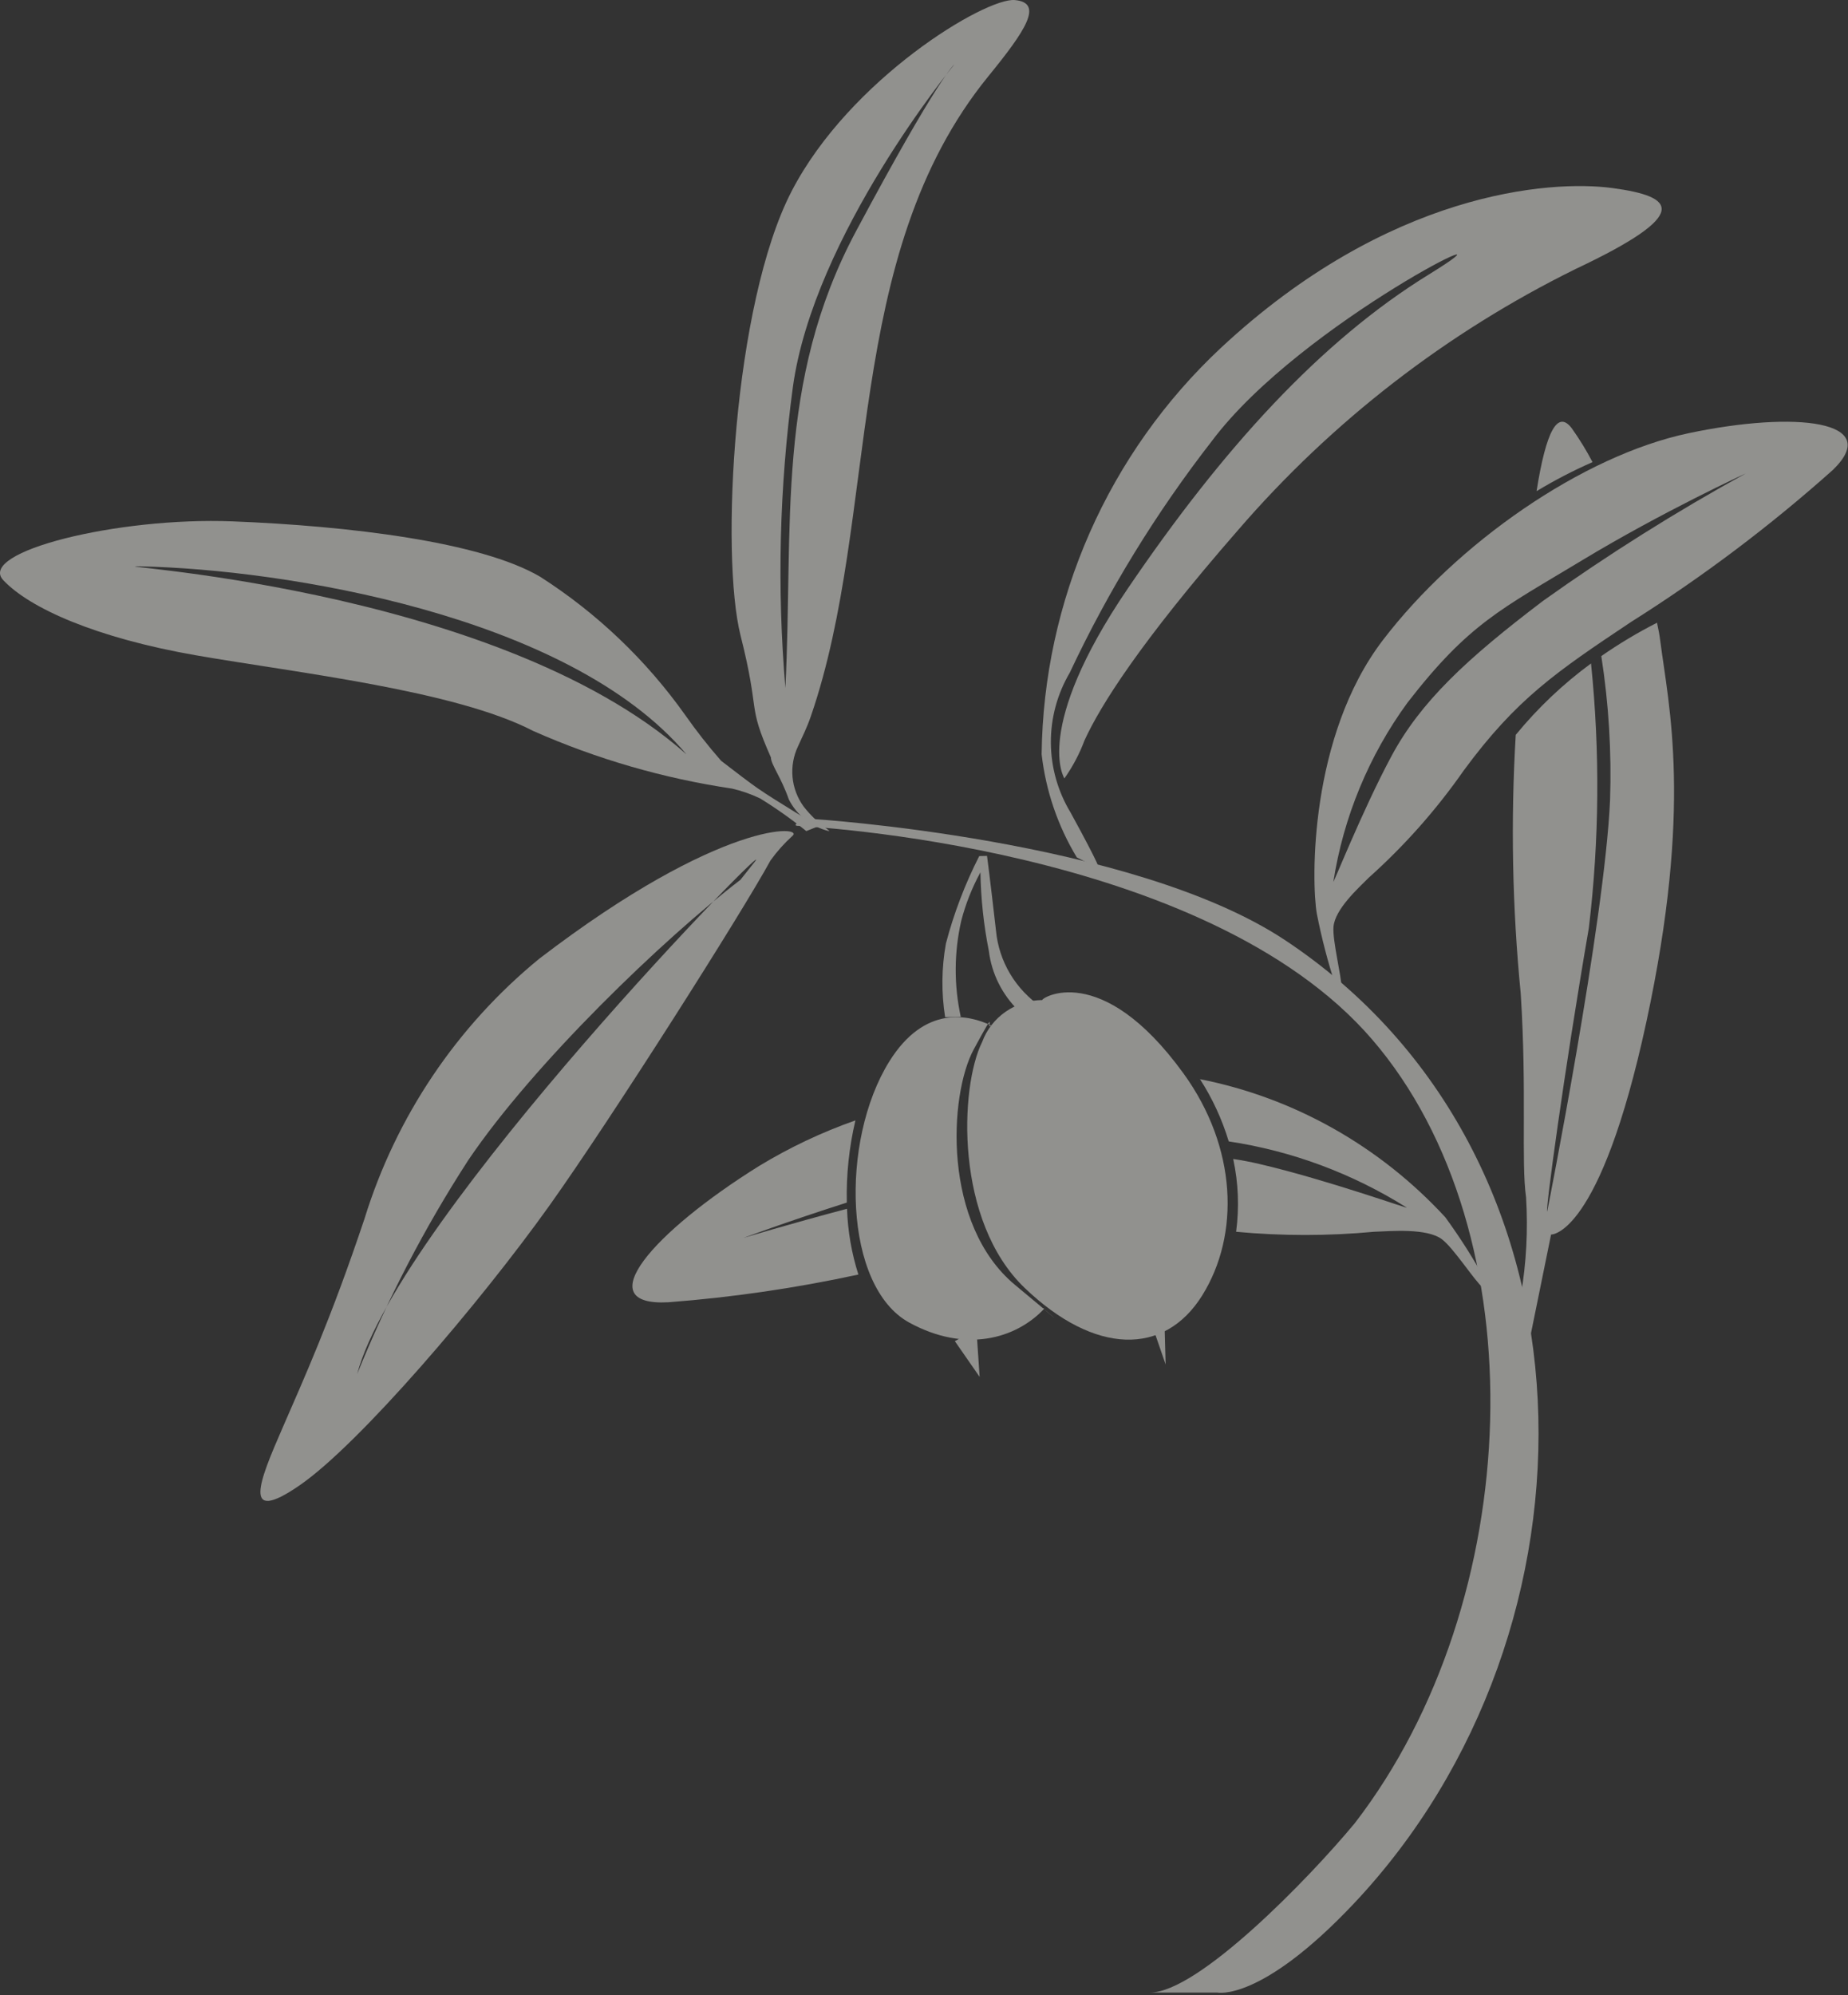
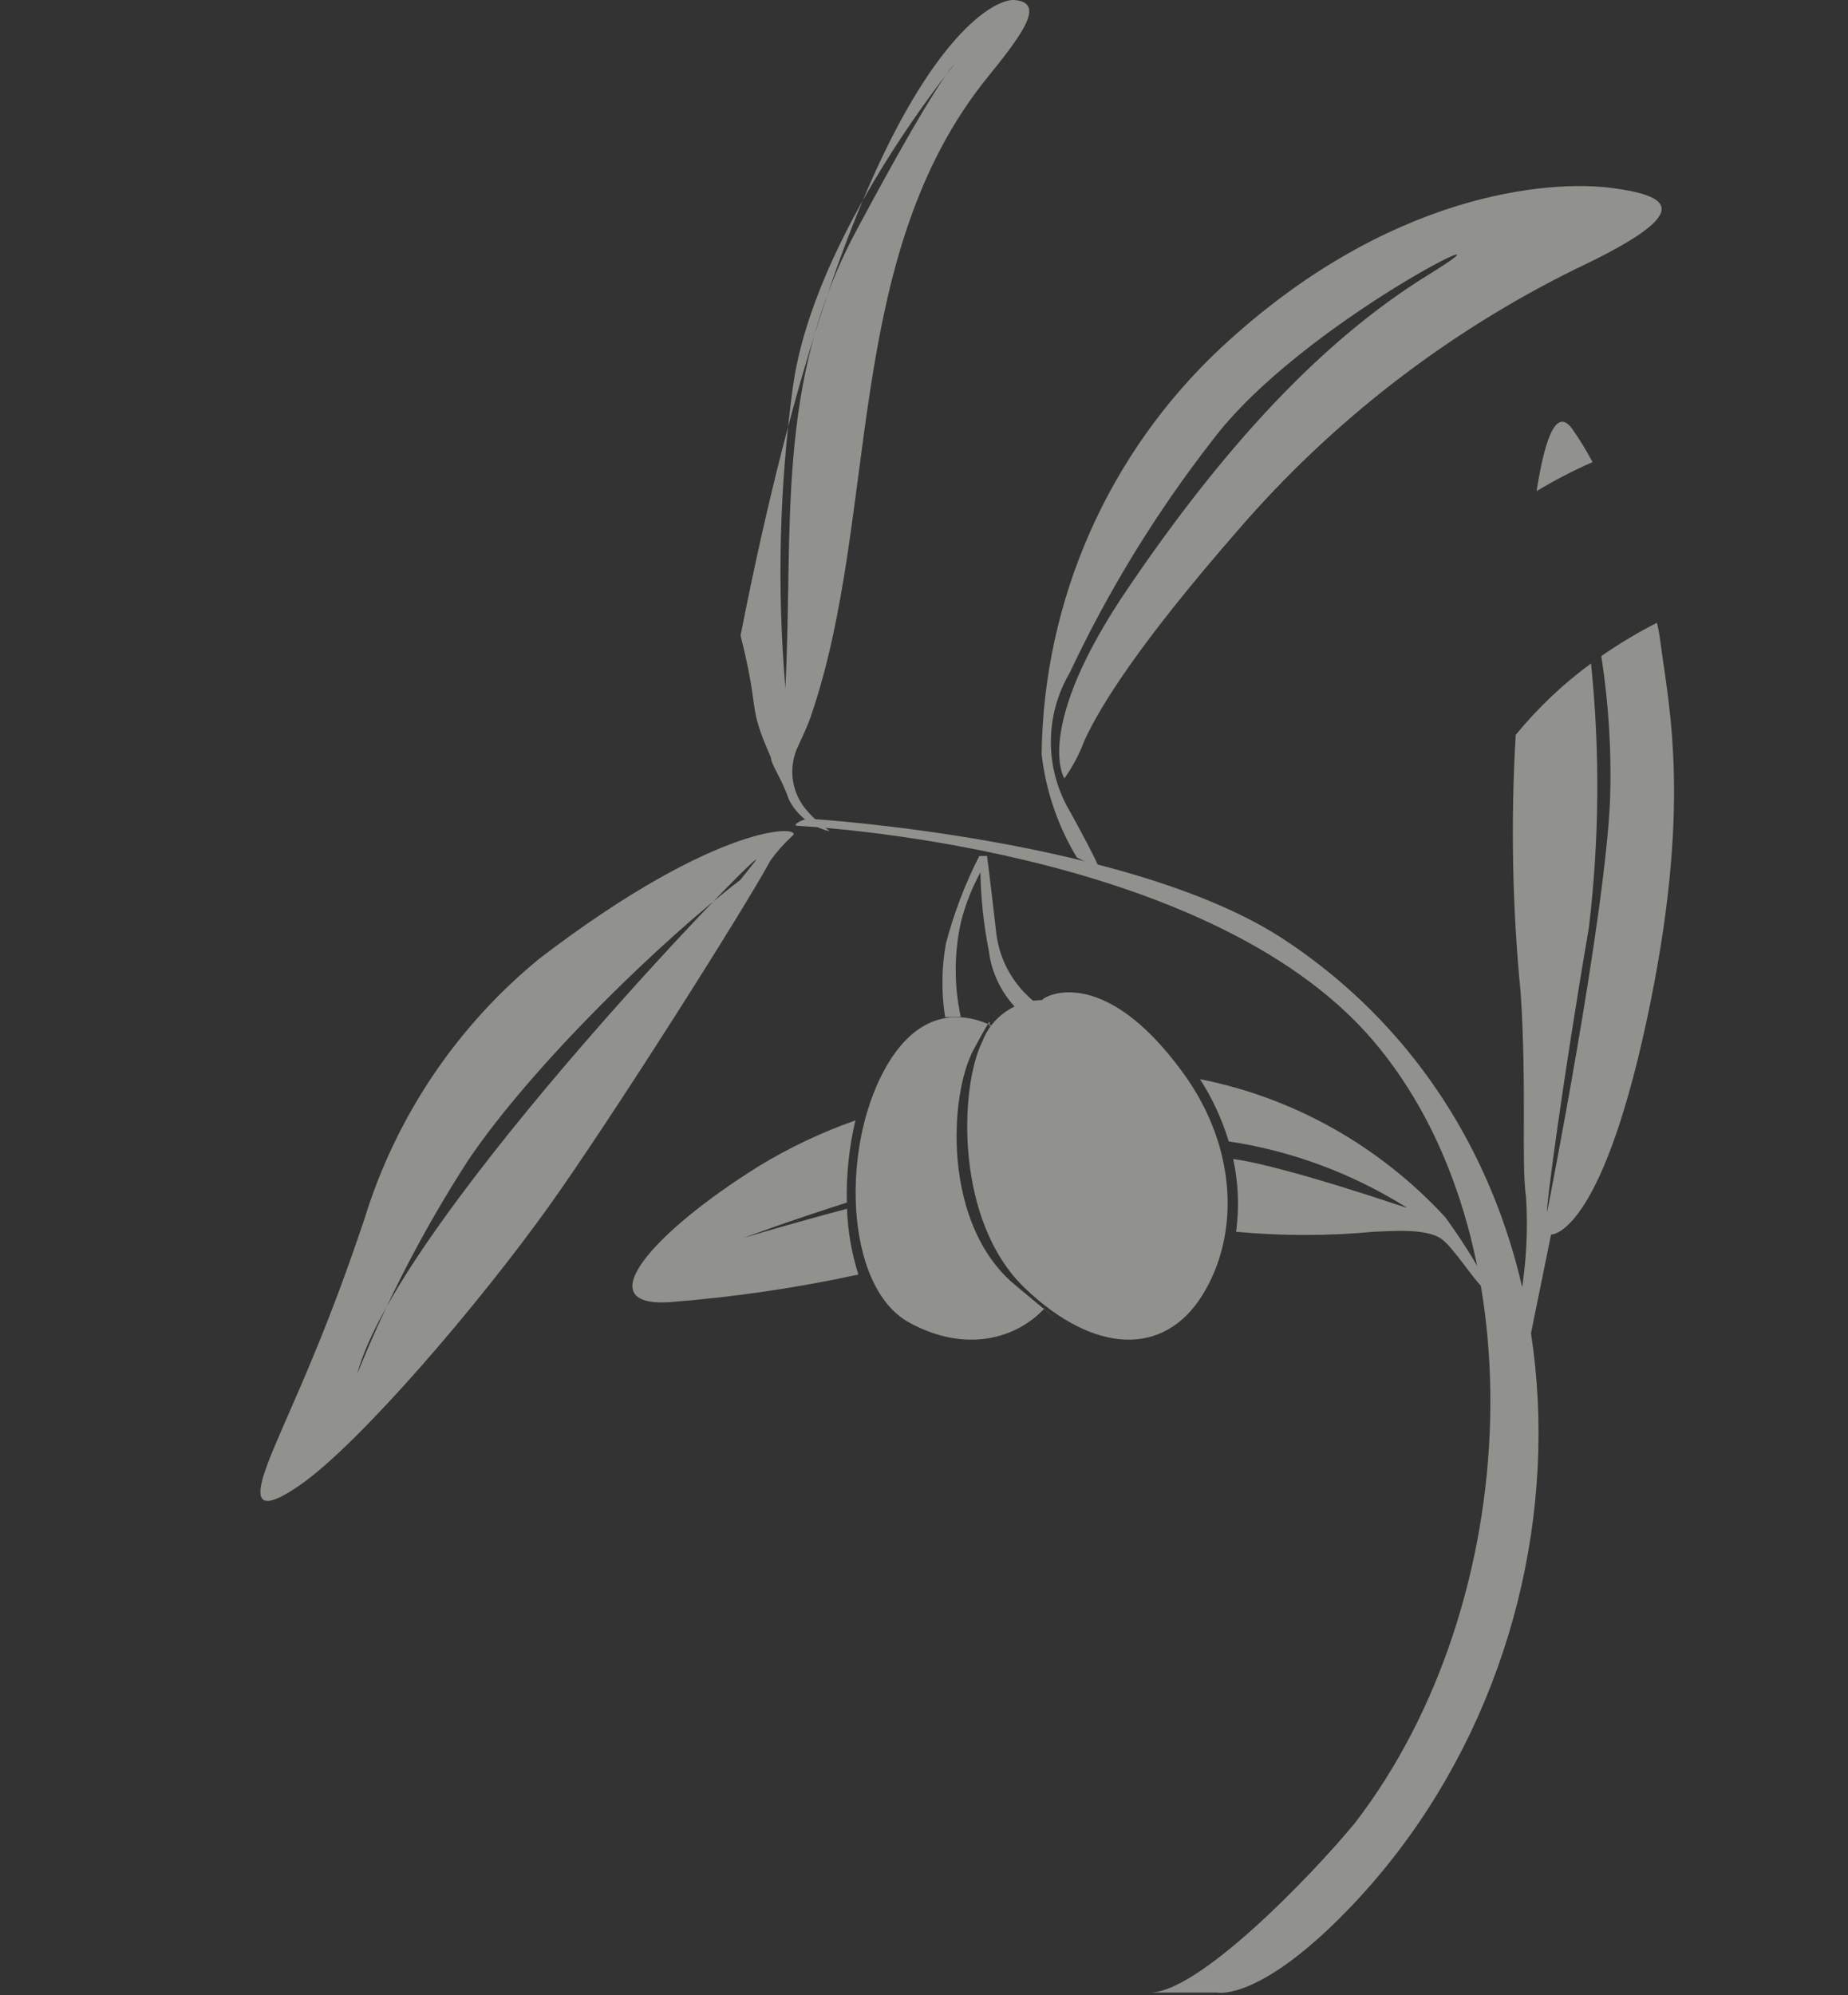
<svg xmlns="http://www.w3.org/2000/svg" width="378" height="408" viewBox="0 0 378 408" fill="none">
  <rect x="0" y="0" width="378" height="408" fill="#333333" stroke="none" />
  <g opacity="0.5">
    <path d="M262.817 192.219C231.581 171.518 166.002 167.45 166.002 167.45C164.609 167.147 161.738 168.771 163.083 168.864C164.428 168.956 246.547 172.883 280.674 212.559C314.796 252.235 312.069 327.476 277.118 372.804C267.633 384.254 245.054 407.44 235.213 407.44H248.991C248.991 407.44 257.848 409.408 276.83 389.339C329.689 333.451 329.189 236.2 262.817 192.219Z" fill="#F0EFEA" />
    <path fill-rule="evenodd" clip-rule="evenodd" d="M110.313 196.031C93.428 209.852 80.99 228.352 74.555 249.217C67.588 270.007 62.175 281.878 57.69 292.21C53.205 302.543 49.164 312.095 61.334 303.685C73.505 295.276 98.037 266.607 112.386 246.509C125.013 228.805 151.897 186.436 157.598 175.951C158.899 174.14 160.386 172.472 162.035 170.972C164.843 168.793 147.752 167.384 110.313 196.031ZM151.453 179.905C135.86 191.815 109.111 217.502 95.8 237.202C86.844 251.037 79.225 265.697 73.048 280.981C81.583 248.785 160.803 168.178 154.275 176.351L151.453 179.905Z" fill="#F0EFEA" />
-     <path fill-rule="evenodd" clip-rule="evenodd" d="M157.704 154.919C152.686 143.593 155.63 146.403 151.479 129.955C147.328 113.506 150.003 62.159 161.903 39.139C173.803 16.12 201.631 -0.544 207.59 0.014C213.549 0.572 209.765 6.265 202.179 15.575C172.119 52.449 180.006 105.346 165.864 146.438C164.98 148.984 164.188 150.463 163.211 152.645C162.289 154.605 161.909 156.772 162.111 158.926C162.314 161.079 163.09 163.14 164.361 164.897C167.248 168.62 170.302 170.094 169.498 169.928C167.747 169.502 166.11 168.701 164.702 167.583C163.295 166.465 162.15 165.055 161.346 163.452C159.812 159.01 157.721 156.358 157.69 154.919H157.704ZM175.116 47.243C192.042 15.575 195.199 13.187 195.199 13.187C195.199 13.187 166.465 48.016 162.177 79.152C159.424 99.55 158.911 120.185 160.647 140.692C162.314 107.51 158.583 78.16 175.116 47.243Z" fill="#F0EFEA" />
+     <path fill-rule="evenodd" clip-rule="evenodd" d="M157.704 154.919C152.686 143.593 155.63 146.403 151.479 129.955C173.803 16.12 201.631 -0.544 207.59 0.014C213.549 0.572 209.765 6.265 202.179 15.575C172.119 52.449 180.006 105.346 165.864 146.438C164.98 148.984 164.188 150.463 163.211 152.645C162.289 154.605 161.909 156.772 162.111 158.926C162.314 161.079 163.09 163.14 164.361 164.897C167.248 168.62 170.302 170.094 169.498 169.928C167.747 169.502 166.11 168.701 164.702 167.583C163.295 166.465 162.15 165.055 161.346 163.452C159.812 159.01 157.721 156.358 157.69 154.919H157.704ZM175.116 47.243C192.042 15.575 195.199 13.187 195.199 13.187C195.199 13.187 166.465 48.016 162.177 79.152C159.424 99.55 158.911 120.185 160.647 140.692C162.314 107.51 158.583 78.16 175.116 47.243Z" fill="#F0EFEA" />
    <path fill-rule="evenodd" clip-rule="evenodd" d="M200.298 175.053C197.391 180.763 195.107 186.758 193.481 192.935C192.586 197.91 192.533 202.995 193.322 207.988L196.521 207.927C195.109 201.453 195.141 194.758 196.614 188.297C197.509 184.847 198.828 181.515 200.541 178.375C200.636 183.767 201.212 189.142 202.262 194.436C202.835 199.105 205.013 203.445 208.439 206.745L213.059 205.938C210.428 204.159 208.229 201.838 206.617 199.137C205.005 196.436 204.018 193.422 203.726 190.308C202.478 179.358 201.891 175.014 201.891 175.014L200.298 175.053Z" fill="#F0EFEA" />
    <path fill-rule="evenodd" clip-rule="evenodd" d="M202.731 209.682C198.181 207.528 189.169 205.395 181.911 217.037C171.774 233.312 172.543 263.118 186 270.451C197.373 276.66 207.69 273.858 213.585 267.615C211.615 266.26 222.496 275.075 207.633 262.752C192.77 250.429 194.049 224.002 199.206 214.511C204.362 205.02 201.478 210.85 202.723 209.682" fill="#F0EFEA" />
    <path fill-rule="evenodd" clip-rule="evenodd" d="M213.218 204.488C210.518 204.516 207.891 205.351 205.69 206.881C203.488 208.411 201.817 210.564 200.9 213.05C196.283 222.341 195.28 249.643 209.598 263.361C223.917 277.078 238.171 277.3 245.908 264.888C253.646 252.476 253.046 234.632 242.08 219.503C225.119 196.104 212.751 204.222 213.218 204.488Z" fill="#F0EFEA" />
-     <path fill-rule="evenodd" clip-rule="evenodd" d="M235.889 271.653L238.425 279.007L238.148 268.861C238.148 268.861 236.101 271.565 235.889 271.653Z" fill="#F0EFEA" />
-     <path fill-rule="evenodd" clip-rule="evenodd" d="M195.306 274.232L200.379 281.543L199.694 271.397C199.694 271.397 195.712 274.138 195.306 274.232Z" fill="#F0EFEA" />
    <path fill-rule="evenodd" clip-rule="evenodd" d="M220.263 175.333C216.371 168.897 213.914 161.697 213.061 154.224C213.25 138.624 216.593 123.224 222.889 108.951C229.186 94.677 238.304 81.823 249.697 71.163C283.984 39.197 317.009 36.74 329.793 38.452C342.577 40.163 346.305 43.669 322.327 54.983C295.956 67.967 272.46 86.127 253.252 108.377C232.961 131.637 225.061 144.364 221.843 151.363C220.81 154.132 219.423 156.756 217.718 159.17C217.718 159.17 211.16 149.111 230.604 120.459C250.048 91.807 270.109 69.759 292.321 56.093C314.54 42.427 266.229 65.717 247.919 90.13C236.489 104.818 226.725 120.728 218.806 137.569C216.253 141.904 214.921 146.848 214.951 151.878C214.981 156.908 216.372 161.836 218.976 166.139C225.424 177.913 224.757 177.549 224.757 177.549L220.263 175.333Z" fill="#F0EFEA" />
-     <path fill-rule="evenodd" clip-rule="evenodd" d="M273.195 201.599C271.62 196.758 270.333 191.827 269.35 186.832C268.224 180.365 267.775 150.623 282.866 130.887C297.957 111.152 323.608 93.167 345.457 88.569C367.297 83.972 385.251 86.03 374.936 96.063C362.047 107.57 348.226 117.98 333.61 127.185C318.298 137.399 310.177 142.905 299.388 157.566C293.782 165.595 287.27 172.943 279.978 179.462C277.734 181.701 273.093 185.906 272.763 189.476C272.501 192.258 274.465 199.893 274.381 201.864C274.262 204.403 273.5 201.533 273.212 201.613L273.195 201.599ZM272.729 180.325C274.796 167.071 279.995 154.504 287.896 143.676C300.514 127.405 307.078 124.558 323.591 114.582C340.096 104.606 357.16 96.769 357.16 96.769C342.823 104.65 328.96 113.361 315.639 122.856C299.939 134.758 290.581 143.486 284.585 154.67C278.589 165.853 272.509 181.278 272.712 180.308" fill="#F0EFEA" />
    <path fill-rule="evenodd" clip-rule="evenodd" d="M311.087 264.757L312.373 276.47L317.264 252.439C317.264 252.439 327.251 252.964 336.753 208.982C346.254 164.999 341.32 144.44 339.599 131.05C339.454 129.886 339.224 128.643 338.934 127.337C334.989 129.345 331.18 131.623 327.541 134.156C329.058 143.9 329.663 153.766 329.331 163.624C328.231 188.448 316.472 247.738 316.472 247.738C316.055 247.844 319.846 219.637 324.993 189.736C327.141 171.783 327.285 153.649 325.436 135.663C319.71 139.867 314.538 144.772 310.038 150.265C308.99 167.906 309.331 185.6 311.061 203.187C312.339 223.385 311.121 237.533 312.152 244.845C312.561 251.5 312.211 258.181 311.104 264.757H311.087ZM325.743 94.495C324.491 92.098 323.067 89.787 321.5 87.58C318.636 83.801 316.268 87.981 314.299 100.431C317.98 98.204 321.806 96.221 325.743 94.495Z" fill="#F0EFEA" />
    <path fill-rule="evenodd" clip-rule="evenodd" d="M304.045 262.204C301.534 257.581 298.717 253.138 295.628 248.903C282.189 234.333 264.643 224.458 245.455 220.669C247.992 224.602 249.971 228.888 251.331 233.394C264.228 235.336 276.598 239.935 287.721 246.916C288.663 247.428 271.49 241.262 257.722 238.039C255.916 237.613 254.091 237.263 252.247 236.989C253.305 241.875 253.506 246.915 252.842 251.874C262.219 252.748 271.652 252.748 281.027 251.874C284.658 251.729 291.81 251.117 294.89 253.367C297.291 255.124 301.669 261.968 303.298 263.286C305.377 264.984 303.739 262.381 304.053 262.218L304.045 262.204ZM174.967 229.103C168.111 231.51 161.511 234.632 155.274 238.419C133.547 251.955 120.276 267.174 136.713 266.287C149.777 265.289 162.76 263.396 175.578 260.619C174.193 256.272 173.41 251.746 173.253 247.174C161.259 250.343 152.028 253.146 152.028 253.146C152.028 253.146 160.943 249.818 173.213 245.903C173.081 240.243 173.674 234.59 174.975 229.089" fill="#F0EFEA" />
-     <path fill-rule="evenodd" clip-rule="evenodd" d="M149.756 161.255C135.741 159.173 122.064 155.213 109.088 149.478C93.105 141.159 60.579 137.561 40.129 134.004C19.68 130.447 6.045 124.369 0.66 118.621C-4.726 112.874 23.924 105.684 47.583 106.611C71.244 107.538 98.353 110.768 110.504 117.944C122.119 125.378 132.204 135.001 140.207 146.287C142.475 149.514 144.913 152.615 147.509 155.578C150.569 157.939 153.446 160.125 154.911 161.143C158.906 163.907 167.404 168.942 167.404 168.942L164.922 169.94C161.911 167.513 158.751 165.279 155.462 163.252C153.636 162.383 151.723 161.713 149.756 161.255ZM29.03 115.817C15.529 115.517 100.772 119.083 140.415 154.253C116.205 125.582 57.604 116.453 29.03 115.817Z" fill="#F0EFEA" />
  </g>
</svg>